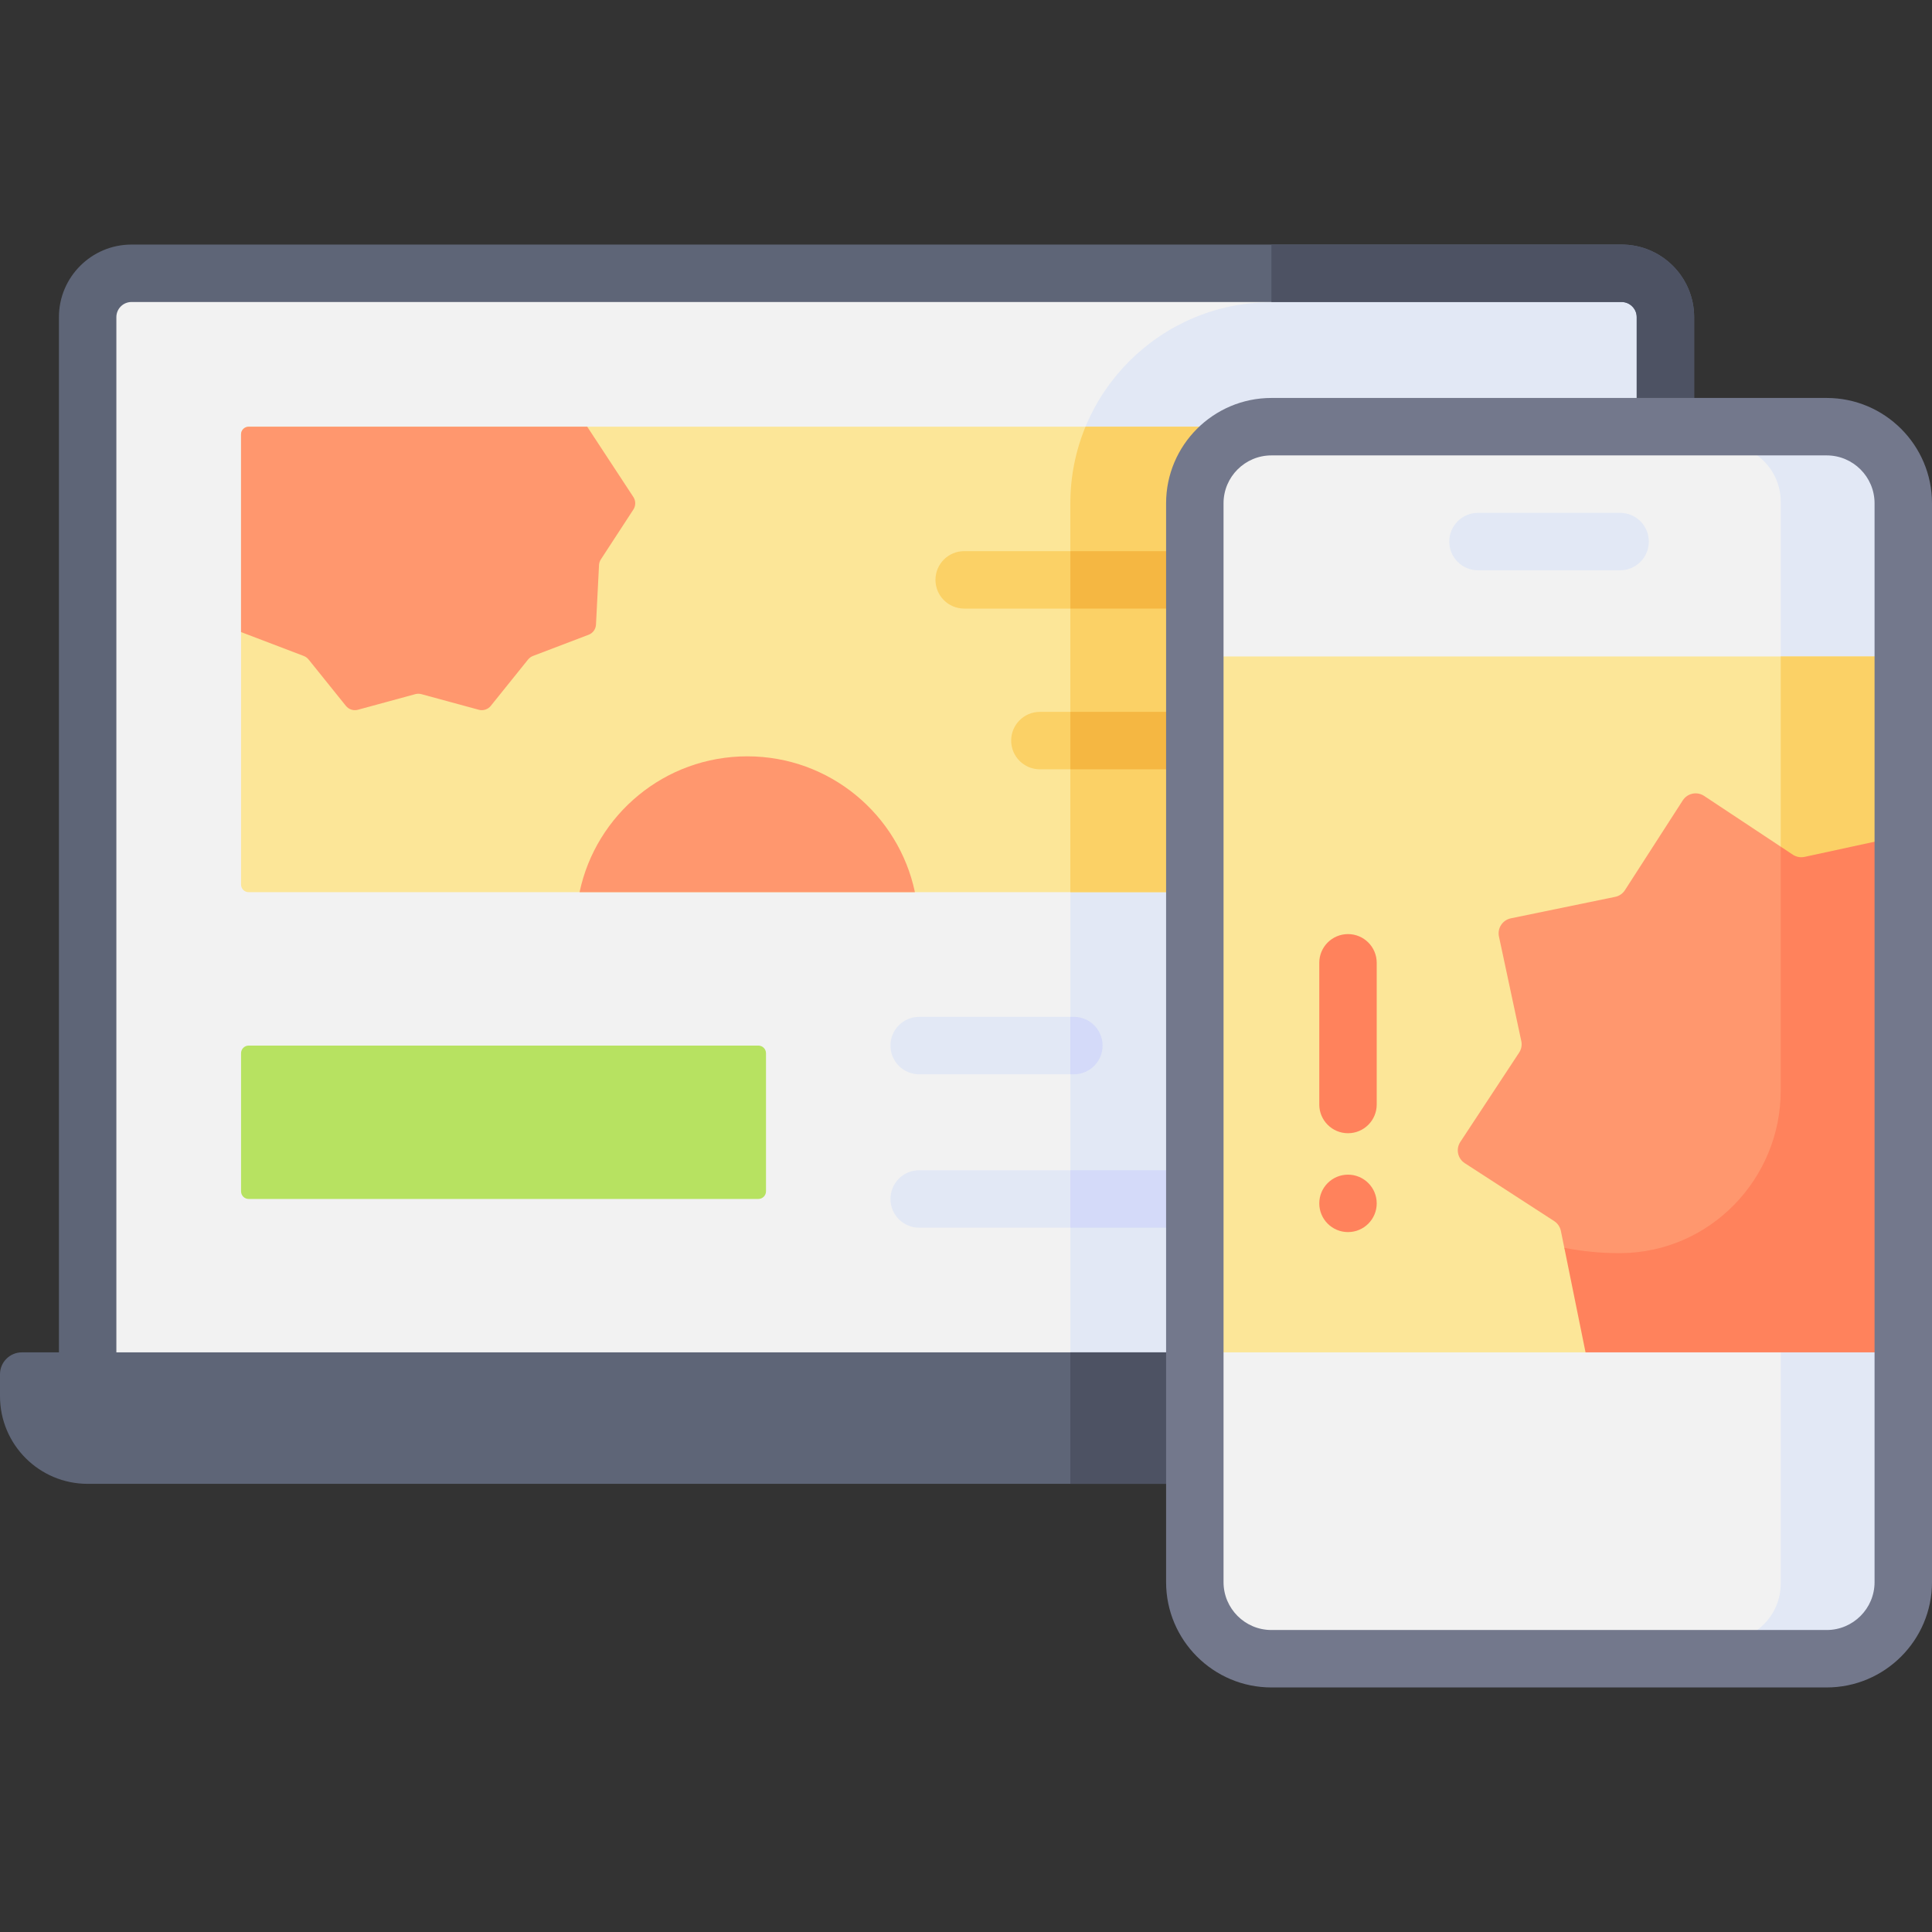
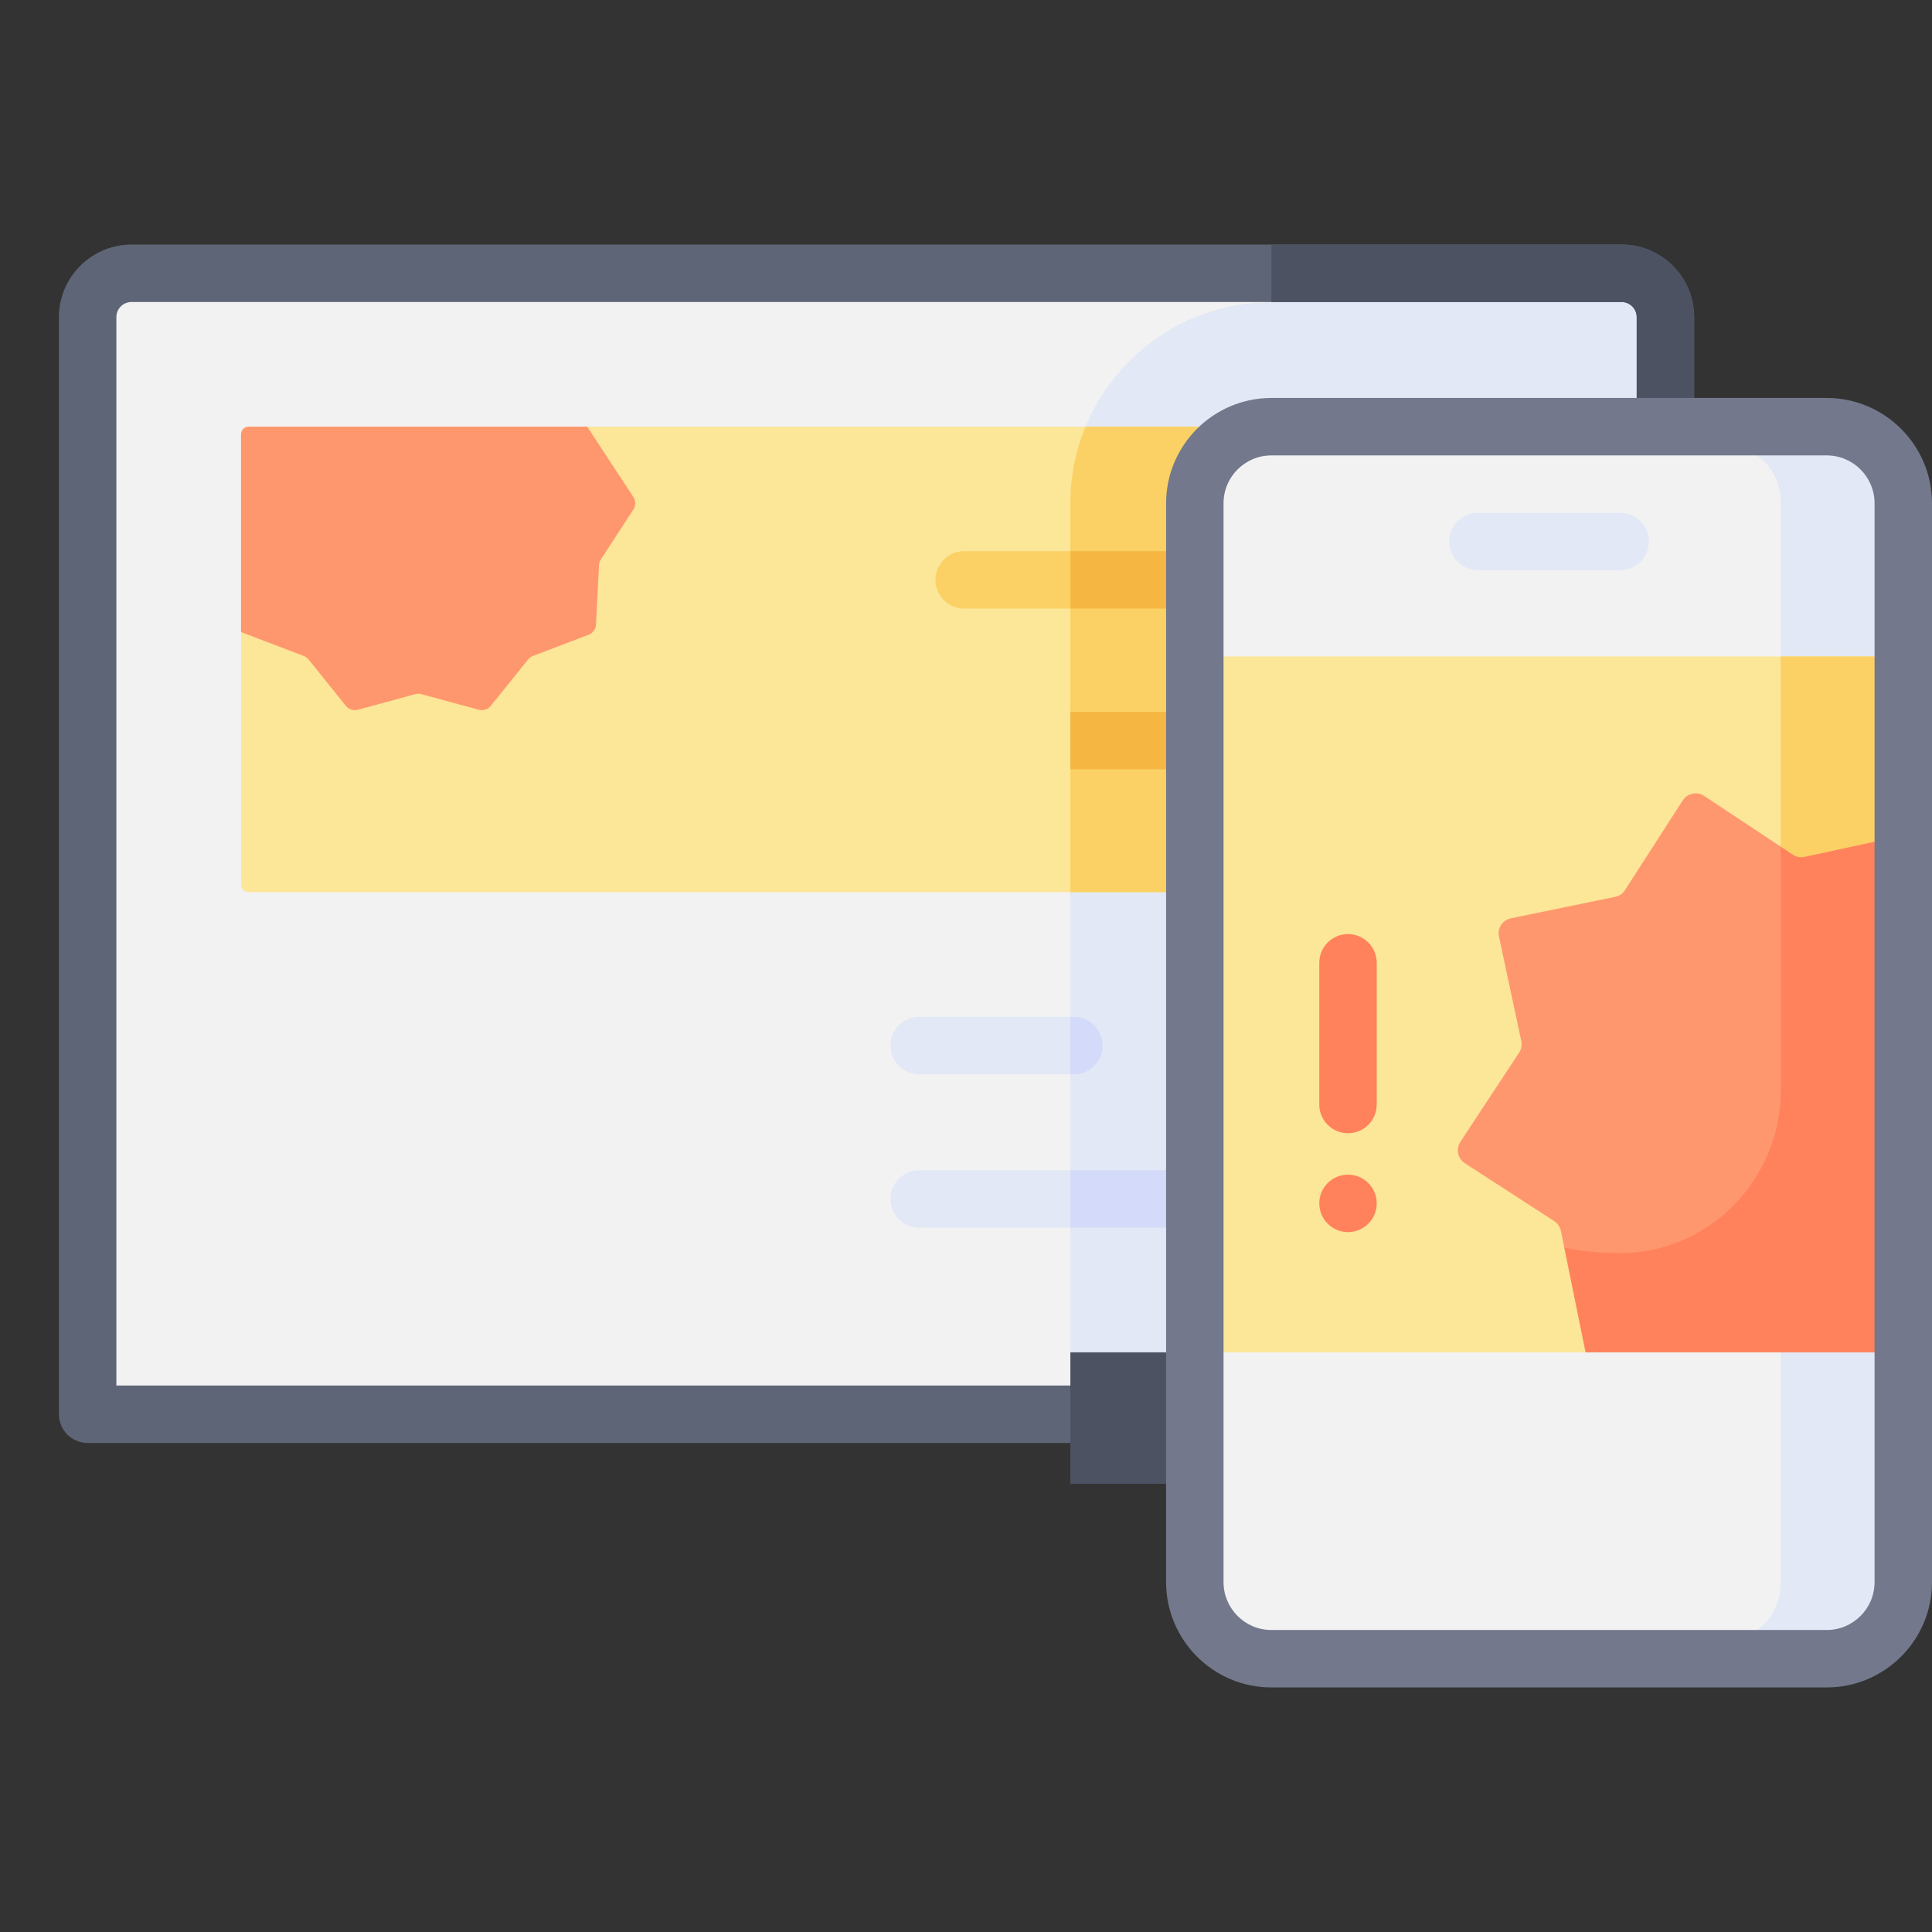
<svg xmlns="http://www.w3.org/2000/svg" id="Capa_1" enable-background="new 0 0 512 512" height="512" viewBox="0 0 512 512" width="512">
  <rect x="0" y="0" width="512" height="512" fill="#333333" stroke="none" />
  <g>
    <path d="m441.354 374.79h-418.125v-290.752c0-6.415 5.2-11.615 11.615-11.615h394.896c6.415 0 11.615 5.2 11.615 11.615v290.752z" fill="#f2f2f2" />
    <path d="m441.355 84.041v290.749h-157.7v-241.416c0-29.38 23.9-53.28 53.28-53.28l49.394-7.67 54.346 7.67c.437 1.237.68 2.567.68 3.947z" fill="#e2e8f5" />
    <g>
      <path d="m441.354 382.402h-418.125c-4.204 0-7.611-3.408-7.611-7.612v-290.752c0-10.601 8.624-19.226 19.226-19.226h394.896c10.602 0 19.226 8.625 19.226 19.226v290.752c-.001 4.204-3.408 7.612-7.612 7.612zm-410.514-15.223h402.902v-283.141c0-2.207-1.796-4.003-4.003-4.003h-394.896c-2.207 0-4.003 1.796-4.003 4.003z" fill="#5e6577" />
    </g>
    <g>
      <path d="m448.967 84.041v290.749c0 4.202-3.41 7.612-7.611 7.612h-132.329v-15.223h124.717v-283.138c0-1.979-1.441-3.623-3.329-3.948-.223-.041-.446-.061-.68-.061h-92.799v-15.223h92.799c9.256 0 16.999 6.566 18.816 15.284.274 1.269.416 2.598.416 3.948z" fill="#4d5263" />
    </g>
-     <path d="m441.354 393.234h-418.125c-12.829 0-23.229-10.4-23.229-23.23v-5.807c0-3.207 2.6-5.807 5.807-5.807h452.969c3.207 0 5.807 2.6 5.807 5.807v5.807c0 12.83-10.4 23.23-23.229 23.23z" fill="#5e6577" />
    <path d="m464.585 364.195v5.805c0 12.838-10.402 23.23-23.23 23.23h-157.7v-34.84h175.125c3.207 0 5.805 2.598 5.805 5.805z" fill="#4d5263" />
    <path d="m398.673 236.437h-332.763c-1.121 0-2.03-.909-2.03-2.03v-119.303c0-1.121.909-2.03 2.03-2.03h332.763c1.121 0 2.03.909 2.03 2.03v119.303c0 1.121-.909 2.03-2.03 2.03z" fill="#fce698" />
    <path d="m400.7 115.106v119.298c0 1.126-.903 2.03-2.03 2.03h-115.015v-103.06c0-7.185 1.431-14.046 4.019-20.297h110.996c1.126-.001 2.03.903 2.03 2.029z" fill="#fbd166" />
-     <path d="m200.966 317.739h-135.056c-1.121 0-2.03-.909-2.03-2.03v-36.592c0-1.121.909-2.03 2.03-2.03h135.056c1.121 0 2.03.909 2.03 2.03v36.592c0 1.121-.909 2.03-2.03 2.03z" fill="#b7e261" />
    <g>
      <g>
        <path d="m354.245 161.28h-98.725c-4.204 0-7.612-3.408-7.612-7.611 0-4.204 3.407-7.611 7.612-7.611h98.724c4.204 0 7.611 3.408 7.611 7.611.001 4.204-3.406 7.611-7.61 7.611z" fill="#fbd166" />
      </g>
      <g>
-         <path d="m354.245 203.876h-78.665c-4.204 0-7.611-3.408-7.611-7.611 0-4.204 3.407-7.611 7.611-7.611h78.665c4.204 0 7.611 3.408 7.611 7.611 0 4.204-3.407 7.611-7.611 7.611z" fill="#fbd166" />
-       </g>
+         </g>
    </g>
    <g>
      <g fill="#f5b742">
        <path d="m354.249 161.283h-70.594v-15.223h70.594c4.201 0 7.611 3.41 7.611 7.611.001 4.202-3.409 7.612-7.611 7.612z" />
        <path d="m361.861 196.265c0 4.202-3.41 7.611-7.611 7.611h-70.594v-15.223h70.594c4.201 0 7.611 3.41 7.611 7.612z" />
      </g>
    </g>
    <path d="m167.849 135.038-8.616 13.214c-.294.457-.467.974-.487 1.512l-.802 15.761c-.061 1.208-.822 2.263-1.949 2.689l-14.756 5.622c-.507.193-.944.518-1.289.934l-9.885 12.29c-.761.944-2.009 1.35-3.176 1.035l-15.223-4.141c-.528-.142-1.076-.142-1.604 0l-15.223 4.141c-1.167.315-2.415-.091-3.176-1.035l-9.885-12.29c-.345-.426-.781-.741-1.289-.934l-16.613-6.333v-52.397c0-1.127.914-2.03 2.03-2.03h89.714l12.229 18.633c.659 1.005.659 2.314 0 3.329z" fill="#ff976e" />
-     <path d="m242.462 236.433h-88.872c4.333-20.571 22.581-35.997 44.441-35.997 21.85 0 40.097 15.426 44.431 35.997z" fill="#ff976e" />
    <g>
      <g>
        <path d="m284.586 284.699h-40.995c-4.204 0-7.611-3.408-7.611-7.612s3.407-7.611 7.611-7.611h40.995c4.204 0 7.612 3.408 7.612 7.611s-3.408 7.612-7.612 7.612z" fill="#e2e8f5" />
      </g>
      <g>
        <path d="m400.703 325.35h-157.112c-4.204 0-7.611-3.408-7.611-7.611 0-4.204 3.407-7.612 7.611-7.612h157.112c4.204 0 7.612 3.408 7.612 7.612-.001 4.203-3.408 7.611-7.612 7.611z" fill="#e2e8f5" />
      </g>
    </g>
    <g>
      <g fill="#d4daf9">
        <path d="m408.311 317.734c0 4.212-3.4 7.612-7.611 7.612h-117.045v-15.223h117.045c4.211 0 7.611 3.41 7.611 7.611z" />
        <path d="m284.589 284.7h-.934v-15.223h.934c4.202 0 7.611 3.41 7.611 7.612 0 4.201-3.41 7.611-7.611 7.611z" />
      </g>
    </g>
    <path d="m484.091 439.579h-147.155c-11.21 0-20.297-9.087-20.297-20.297v-285.91c0-11.21 9.087-20.297 20.297-20.297h147.156c11.21 0 20.297 9.087 20.297 20.297v285.91c-.001 11.21-9.088 20.297-20.298 20.297z" fill="#f2f2f2" />
    <path d="m484.091 113.076h-38.057v4.668h10.656c8.403 0 15.223 6.82 15.223 15.223v286.71c0 8.413-6.82 15.223-15.223 15.223h-14.281v4.679h41.683c11.214 0 20.297-9.083 20.297-20.297v-285.908c-.001-11.215-9.083-20.298-20.298-20.298z" fill="#e2e8f5" />
    <g>
      <path d="m429.342 151.132h-37.657c-4.204 0-7.612-3.408-7.612-7.611 0-4.204 3.407-7.611 7.612-7.611h37.657c4.204 0 7.612 3.408 7.612 7.611-.001 4.203-3.408 7.611-7.612 7.611z" fill="#e2e8f5" />
    </g>
    <path d="m504.388 173.966h-187.75v184.424h103.547l84.203-13.694z" fill="#fce698" />
    <path d="m471.913 173.968h32.476v62.468h-32.476z" fill="#fbd166" />
    <path d="m504.388 221.413v133.217l-80.892-2.483-8.938-21.461-.909-4.476c-.223-1.076-.863-2.009-1.776-2.608l-23.687-15.345c-1.898-1.218-2.426-3.755-1.187-5.633l15.578-23.657c.599-.903.812-2.02.579-3.085l-5.917-27.696c-.467-2.202.944-4.364 3.156-4.821l27.645-5.693c1.066-.213 1.999-.852 2.588-1.776l15.324-23.788c1.228-1.898 3.765-2.436 5.653-1.187l20.309 13.455 4.268 11.724c.914.609 2.03.812 3.095.589z" fill="#ff976e" />
    <path d="m478.215 227.086c-1.066.223-2.182.02-3.095-.589l-3.207-2.121v64.624c0 23.533-18.876 42.944-42.409 43.093-.16.001-.319.001-.479.001-4.953 0-9.783-.487-14.462-1.411l5.622 27.706h84.203v-136.976z" fill="#ff825c" />
    <g>
      <path d="m484.091 447.191h-147.155c-15.388 0-27.909-12.52-27.909-27.909v-285.91c0-15.389 12.52-27.909 27.909-27.909h147.156c15.388 0 27.909 12.52 27.909 27.909v285.91c-.001 15.389-12.521 27.909-27.91 27.909zm-147.155-326.505c-6.995 0-12.686 5.691-12.686 12.686v285.91c0 6.995 5.691 12.686 12.686 12.686h147.156c6.995 0 12.686-5.691 12.686-12.686v-285.91c0-6.995-5.691-12.686-12.686-12.686z" fill="#73788c" />
    </g>
    <g>
      <g>
        <g>
          <path d="m357.233 300.317c-4.204 0-7.612-3.408-7.612-7.611v-37.55c0-4.204 3.407-7.611 7.612-7.611s7.611 3.408 7.611 7.611v37.55c0 4.203-3.407 7.611-7.611 7.611z" fill="#ff825c" />
        </g>
      </g>
      <circle cx="357.233" cy="318.906" fill="#ff825c" r="7.611" />
    </g>
    <path d="m336.936 80.093v-.061" fill="#5e6577" />
  </g>
</svg>